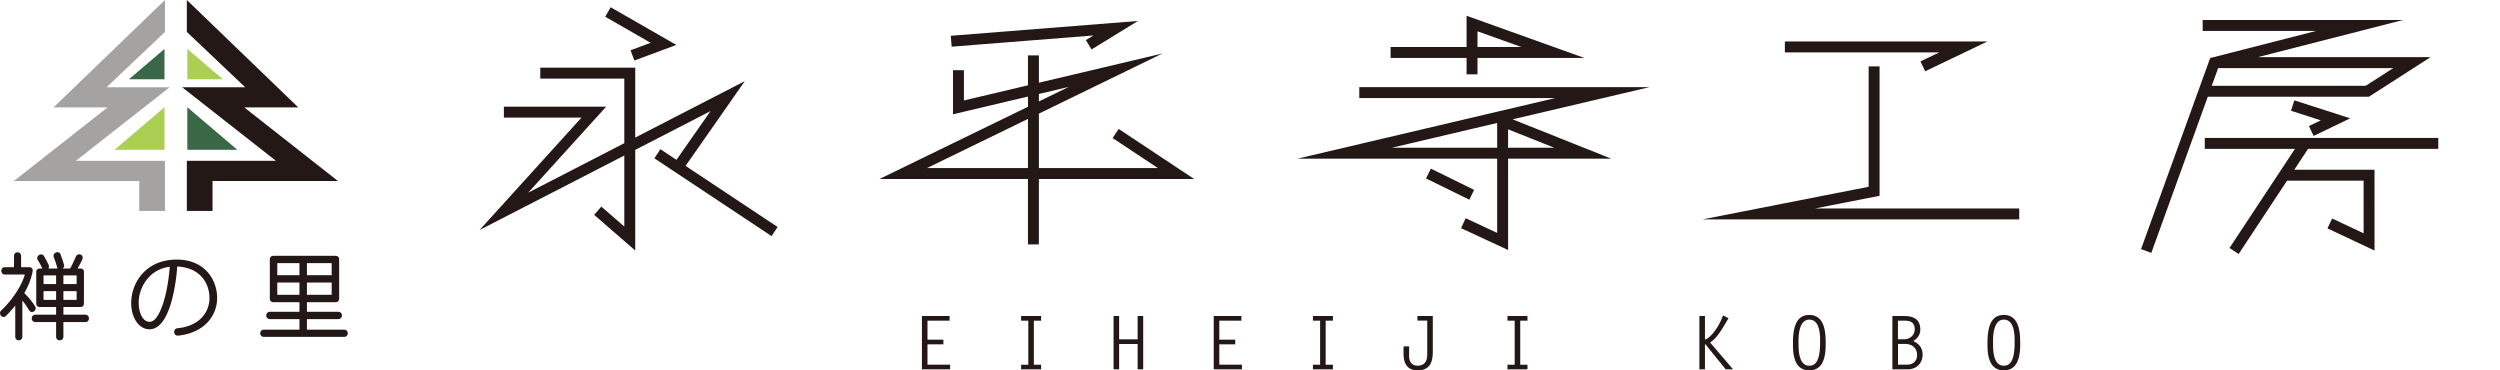
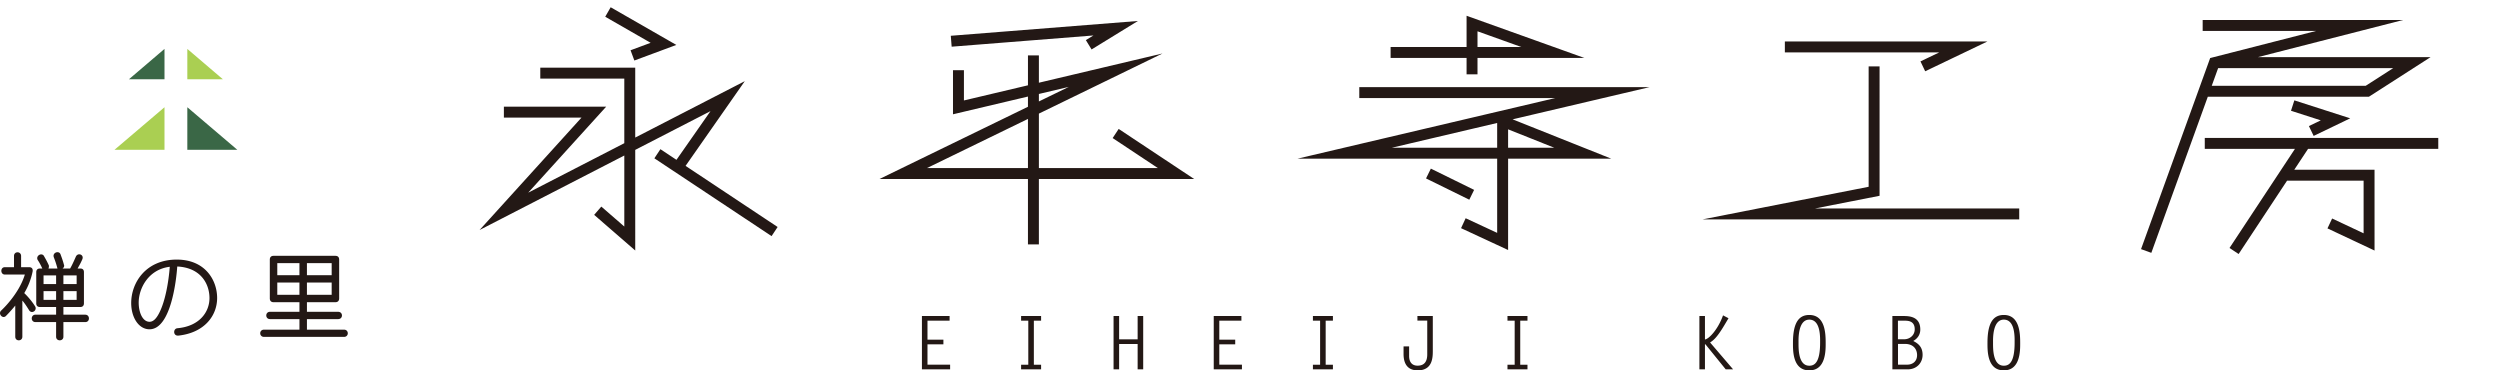
<svg xmlns="http://www.w3.org/2000/svg" data-name="svg" height="52" width="351" id="a">
  <defs>
    <style>.c{fill:#3a6746}.d{fill:#aacf52}.g{fill:#231815}</style>
  </defs>
  <g id="b">
-     <path style="fill:#a5a3a2" d="M23.162 29.612h-3.609v-4.198H1.946l13.15-10.332H7.514L23.162 0v4.482l-8.194 7.77h8.847L10.659 22.576h12.503v7.036z" />
    <path class="c" d="m23.095 6.867-4.99 4.259h4.99V6.867z" />
    <path class="d" d="m23.095 15.055-7.023 5.978h7.023v-5.978z" />
-     <path class="g" d="M26.232 29.612h3.609v-4.198h17.607L34.299 15.082h7.581L26.232 0v4.482l8.195 7.77h-8.848l13.157 10.324H26.232v7.036z" />
    <path class="d" d="m26.3 6.867 4.989 4.259H26.3V6.867z" />
    <path class="c" d="m26.3 15.055 7.022 5.978H26.3v-5.978z" />
    <path class="g" d="m88.53 7.057.534 1.44 5.893-2.188-9.219-5.291-.763 1.333 6.374 3.659-2.819 1.047zm16.039 4.338-15.382 7.919V9.503H75.856v1.536h11.796v9.066l-13.493 6.947L85.11 14.975H70.745v1.536h10.898L67.332 32.294l20.32-10.461v9.972l-3.228-2.8-1.005 1.161 5.768 5.004V21.043l10.568-5.441-4.78 6.839-2.253-1.495-.848 1.28 16.456 10.925.848-1.281-12.924-8.58 8.315-11.895zm48.948-6.415-1.063.653.803 1.31 6.506-3.998-26.272 2.078.121 1.532 19.905-1.575zm3.547 13.122-.848 1.281 6.347 4.212H145.86v-7.643l17.356-8.445-17.356 4.107V7.777h-1.535v4.2l-8.99 2.127V9.852H133.8v6.194l10.524-2.491v1.434L123.483 25.13h20.841v9.185h1.535V25.13h21.797l-10.594-7.029Zm-11.204-4.909 4.203-.995-4.203 2.045v-1.05Zm-15.707 10.401 14.172-6.896v6.896h-14.172Zm75.754-13.161h1.535V8.134h15.001l-16.536-5.922v4.386h-10.666v1.536h10.666v2.299Zm1.535-6.039 6.155 2.204h-6.155V4.394Zm-16.598 7.838v1.536h27.513l-36.177 8.505h28.023v10.422l-4.424-2.055-.646 1.394 6.605 3.067V22.273h14.47l-13.838-5.519 19.237-4.522h-40.762Zm19.358 8.505h-14.773l14.773-3.474v3.474Zm8.005 0h-6.47v-2.581l6.47 2.581Z" />
    <path class="g" d="m200.215 25.052.678-1.379 6.074 2.986-.678 1.379zm142.118-4.147v-1.536H309.55v1.536h12.658l-9.185 13.911 1.281.847 6.799-10.297h10.747v7.39l-4.42-2.08-.654 1.39 6.609 3.11V23.83h-11.268l1.932-2.925h18.284zm-17.496-1.821 5.133-2.472-7.843-2.523-.47 1.462 4.181 1.345-1.666.803.665 1.385z" />
    <path class="g" d="m332.6 13.579 8.648-5.553h-24.256l20.39-5.216h-28.127v1.536h15.921L310.308 8.15l-9.706 26.827 1.444.523 7.931-21.922h22.625Zm-.45-1.536h-21.62l.897-2.48h24.585l-3.862 2.48Zm-68.258 15.445V9.327h-1.535v16.896l-23.331 4.582h44.473v-1.536h-28.676l9.069-1.781zm5.742-18.867.663 1.386 8.732-4.184h-28.435v1.536h21.673l-2.633 1.262zM4.498 43.805c-.162 0-.31-.081-.417-.256-.31-.499-.633-.997-.943-1.348v5.068c0 .35-.256.512-.498.512-.256 0-.498-.162-.498-.512v-4.367c-.727.89-1.306 1.456-1.306 1.456a.443.443 0 0 1-.323.148c-.269 0-.512-.27-.512-.539 0-.135.054-.27.175-.377 0 0 2.464-2.237 3.313-5.041H.687c-.337 0-.498-.27-.498-.526s.162-.512.498-.512h1.279v-1.577c0-.337.242-.512.498-.512.242 0 .498.175.498.512v1.577h1.131c.323 0 .498.175.498.458 0 .054 0 .108-.013.162a9.686 9.686 0 0 1-1.172 3.019c.256.243.97.97 1.522 1.86a.483.483 0 0 1 .081.283.53.53 0 0 1-.512.512Zm7.474 1.415h-3.07v2.049c0 .35-.256.512-.512.512s-.512-.162-.512-.512V45.22H4.969c-.337 0-.512-.256-.512-.512s.175-.526.512-.526h2.909v-1.078H5.602c-.323 0-.512-.189-.512-.512v-4.381c0-.323.189-.512.512-.512h.337c-.31-.714-.646-1.2-.646-1.2a.483.483 0 0 1-.067-.256c0-.297.283-.526.552-.526.175 0 .337.081.431.297.027.054.337.553.633 1.213a.342.342 0 0 1 .027.162.755.755 0 0 1-.067.31h1.266c-.229-.89-.525-1.604-.525-1.604-.013-.067-.027-.121-.027-.175 0-.31.283-.512.552-.512.189 0 .364.094.444.337.013.067.269.66.485 1.496.013.013.013.04.013.067 0 .135-.094.31-.229.391h1.064c.189-.31.444-.836.808-1.671.108-.229.296-.323.471-.323.242 0 .485.175.485.458a.672.672 0 0 1-.04.216c-.283.66-.431.863-.673 1.321h.377c.337 0 .512.175.512.512v4.381c0 .323-.189.512-.512.512h-2.37v1.078h3.07c.337 0 .512.256.512.526s-.175.512-.512.512Zm-4.094-6.551H6.114v1.213h1.764v-1.213Zm0 2.21H6.114v1.227h1.764v-1.227Zm2.882-2.21H8.902v1.213h1.858v-1.213Zm0 2.21H8.902v1.227h1.858v-1.227Zm14.274 6.242h-.067c-.35 0-.512-.256-.512-.512 0-.243.148-.499.471-.526 3.07-.283 4.484-2.264 4.484-4.232s-1.198-4.273-4.525-4.434c-.121 1.9-.902 8.815-3.892 8.815-1.535 0-2.572-1.685-2.572-3.68 0-2.898 2.087-6.106 6.396-6.106 3.986 0 5.669 2.884 5.669 5.391s-1.804 4.893-5.454 5.284Zm-5.562-4.65c0 1.483.593 2.709 1.522 2.709.539 0 .983-.485 1.374-1.267.835-1.631 1.306-4.313 1.468-6.456-3.016.364-4.363 3.06-4.363 5.014Zm28.832 4.825H37.06a.498.498 0 0 1-.525-.512c0-.243.175-.499.525-.499h4.983v-1.483h-4.134c-.35 0-.525-.256-.525-.512s.175-.512.525-.512h4.134V42.43h-3.636c-.337 0-.525-.202-.525-.526v-5.459c0-.337.189-.526.525-.526h8.686c.337 0 .525.189.525.526v5.459c0 .323-.189.526-.525.526h-3.999v1.348h4.377c.364 0 .539.256.539.512s-.175.512-.539.512h-4.377v1.483h5.211c.35 0 .525.256.525.512a.495.495 0 0 1-.525.499Zm-6.262-10.351h-3.111v1.698h3.111v-1.698Zm0 2.723h-3.111v1.725h3.111v-1.725Zm4.525-2.723h-3.474v1.698h3.474v-1.698Zm0 2.723h-3.474v1.725h3.474v-1.725Zm86.756 5.357h-3.104v2.662h2.235v.654h-2.235v2.857h3.178v.654h-3.959v-7.487h3.885v.66Zm12.847 0h-1.017v6.18h1.017v.654h-2.808v-.654h1.01v-6.18h-1.01v-.654h2.808v.654Zm10.955 2.621h2.599v-3.275h.781v7.487h-.781V48.3h-2.599v3.558h-.781v-7.487h.781v3.275Zm17.169-2.621h-3.104v2.662h2.235v.654h-2.235v2.857h3.178v.654h-3.959v-7.487h3.885v.66Zm12.847 0h-1.017v6.18h1.017v.654h-2.808v-.654h1.01v-6.18h-1.01v-.654h2.808v.654Zm11.864-.654h2.161v4.812c0 .923.02 2.817-2.121 2.817-1.219 0-1.986-.687-1.986-2.312v-1.051h.781v1.341c0 .863.417 1.361 1.185 1.361.895 0 1.36-.512 1.36-1.584v-4.744h-1.38v-.64Zm15.453.654h-1.017v6.18h1.017v.654h-2.808v-.654h1.01v-6.18h-1.01v-.654h2.808v.654Zm24.912 2.642c.539-.061 1.818-1.361 2.545-3.39l.768.404-.613 1.031c-.99 1.651-1.495 2.069-1.973 2.372l3.232 3.774h-1.037l-2.855-3.525h-.061v3.525h-.781v-7.487h.781v3.295h-.007Zm14.658-3.444c2.182 0 2.296 2.494 2.296 3.889 0 .997.074 3.889-2.296 3.889s-2.296-2.83-2.296-3.889c0-3.127 1.037-3.889 2.296-3.889Zm1.515 3.889c0-.687.101-3.235-1.515-3.235s-1.515 2.797-1.515 3.235c0 .856-.04 3.235 1.515 3.235.781 0 1.515-.519 1.515-3.235Zm10.147 3.746v-7.487h1.569c.862 0 2.35.101 2.35 1.894 0 .714-.377 1.267-.99 1.611.855.418 1.313.977 1.313 1.948 0 1.092-.788 2.035-2.101 2.035h-2.141Zm.781-4.225h.902c.694 0 1.454-.512 1.454-1.402 0-1.24-1.037-1.206-1.515-1.206h-.842v2.608Zm1.313 3.565c.687 0 1.374-.404 1.374-1.341 0-.829-.518-1.57-1.703-1.57h-.976v2.911h1.306Zm13.554-6.975c2.182 0 2.296 2.494 2.296 3.889 0 .997.074 3.889-2.296 3.889s-2.296-2.83-2.296-3.889c0-3.127 1.037-3.889 2.296-3.889Zm1.515 3.889c0-.687.101-3.235-1.515-3.235s-1.515 2.797-1.515 3.235c0 .856-.04 3.235 1.515 3.235.781 0 1.515-.519 1.515-3.235Z" />
  </g>
  <path style="fill:none" d="M0 0h351v52H0z" />
</svg>